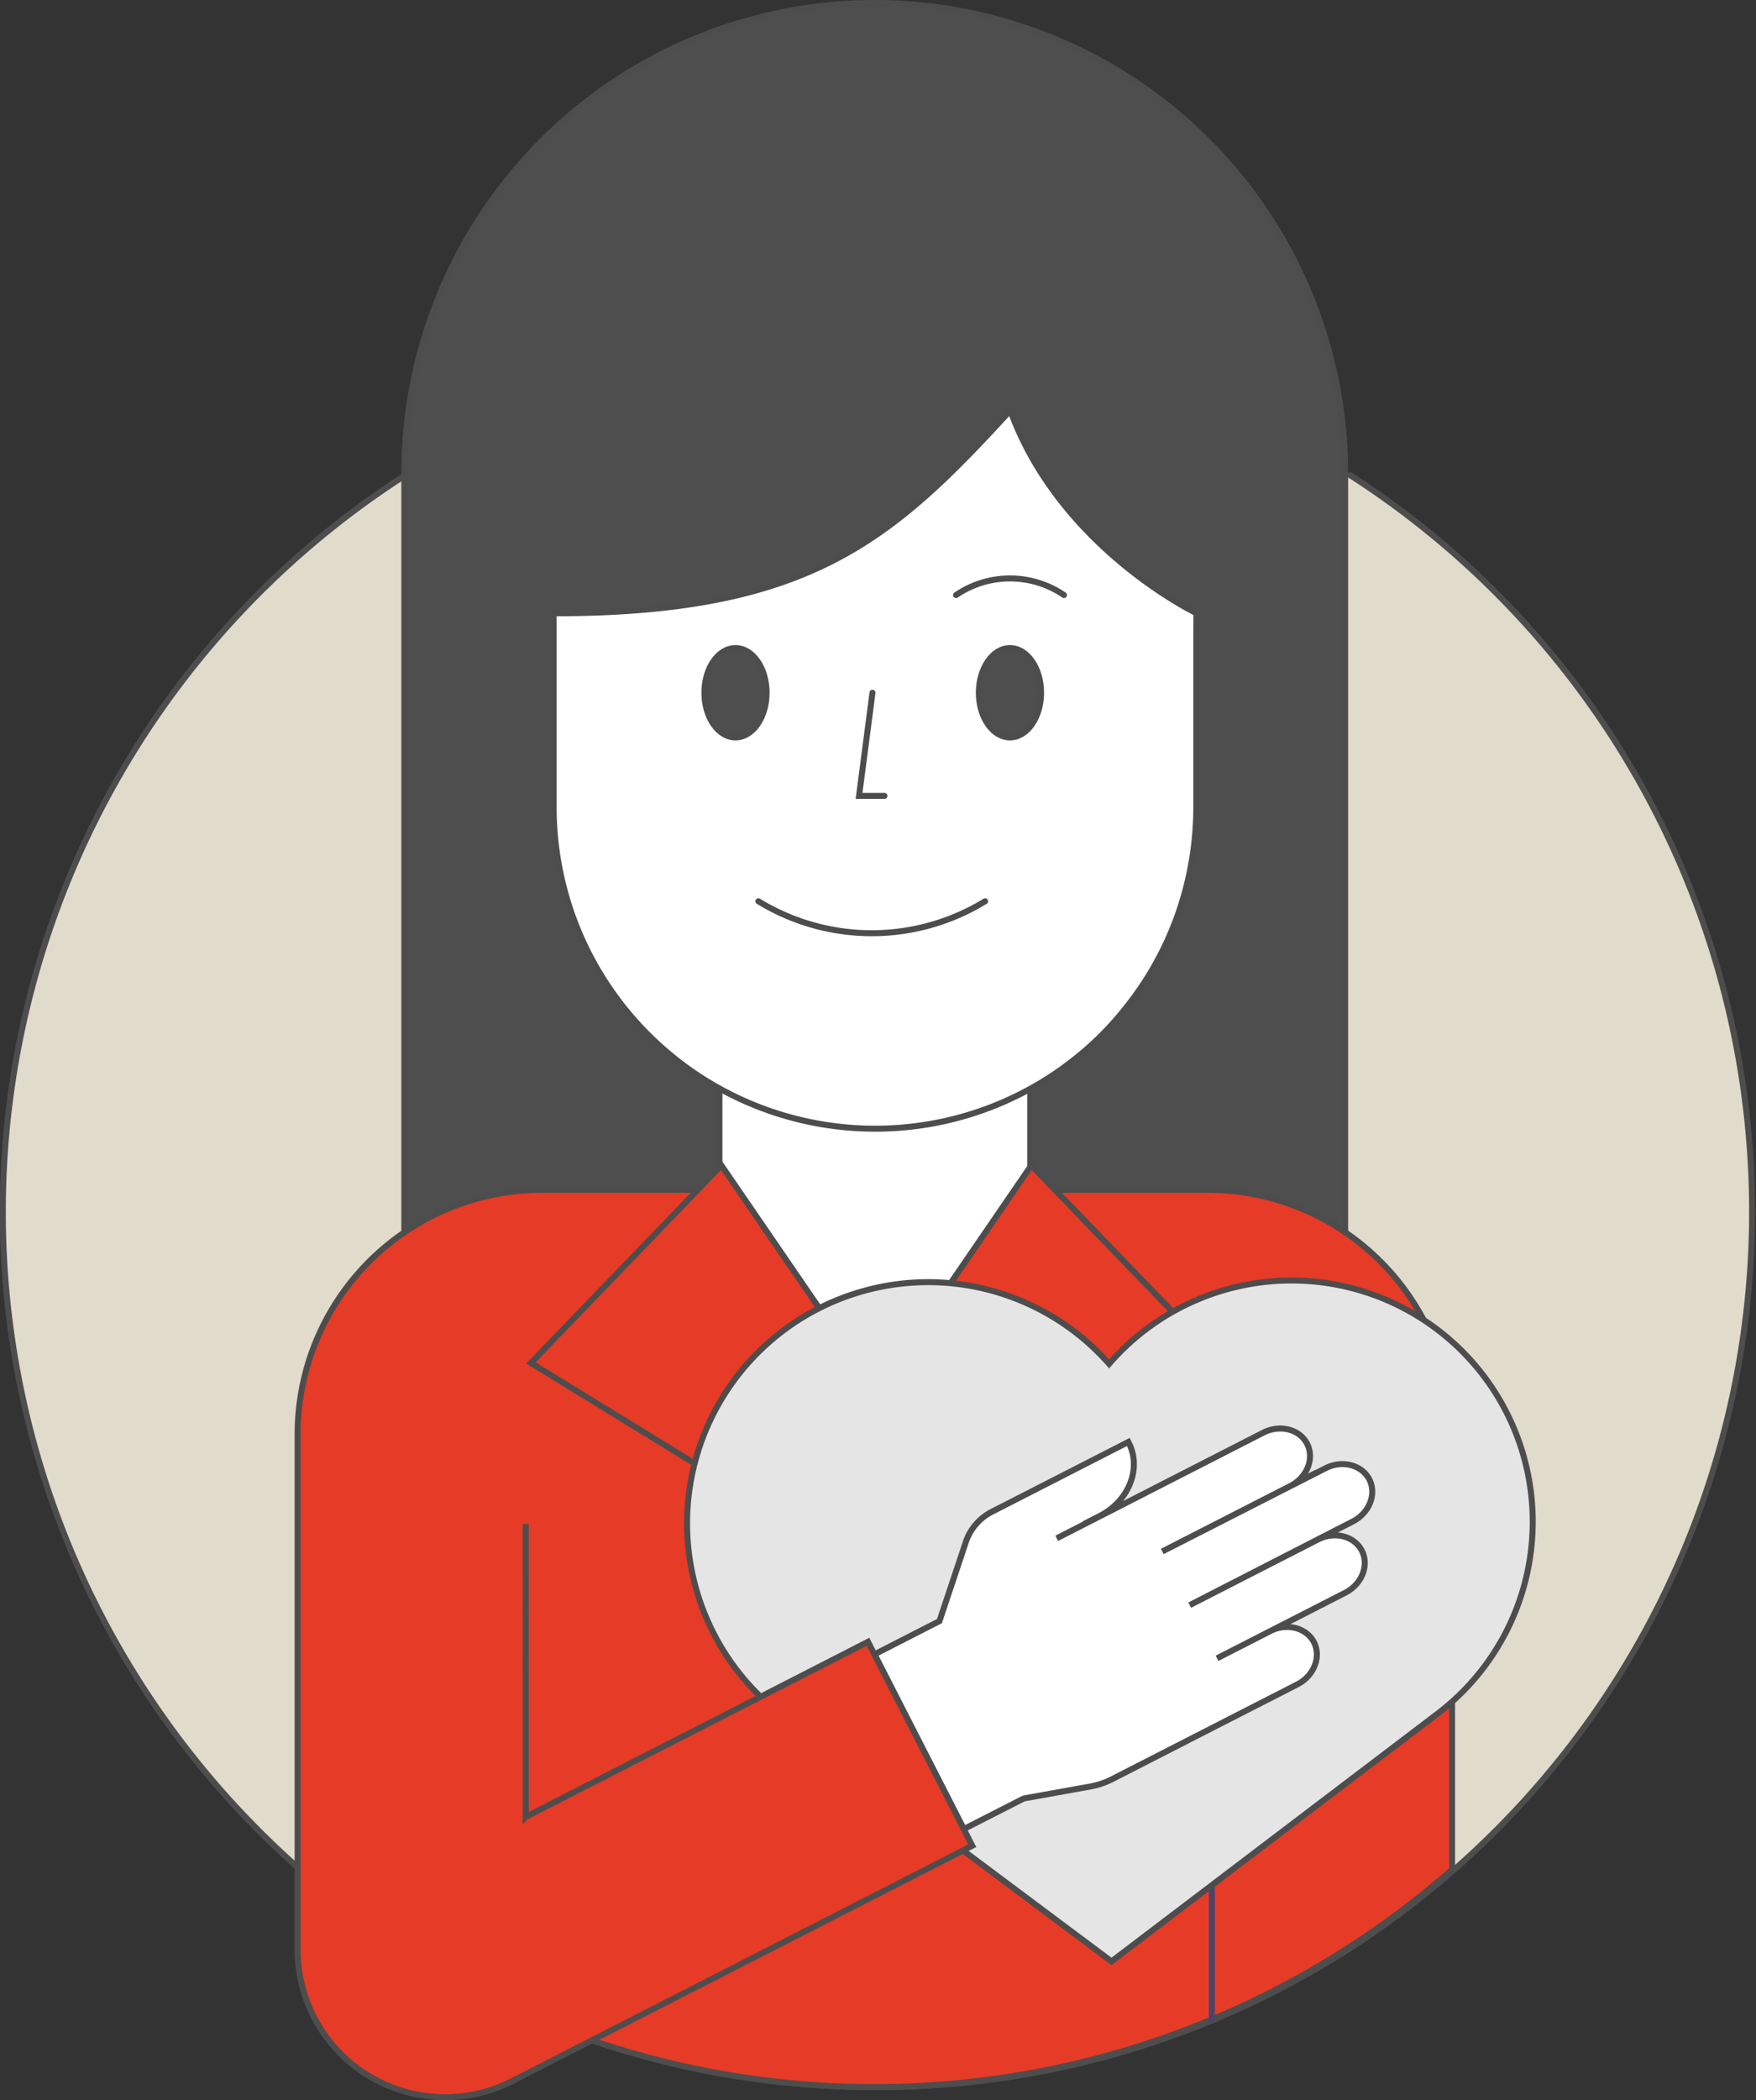
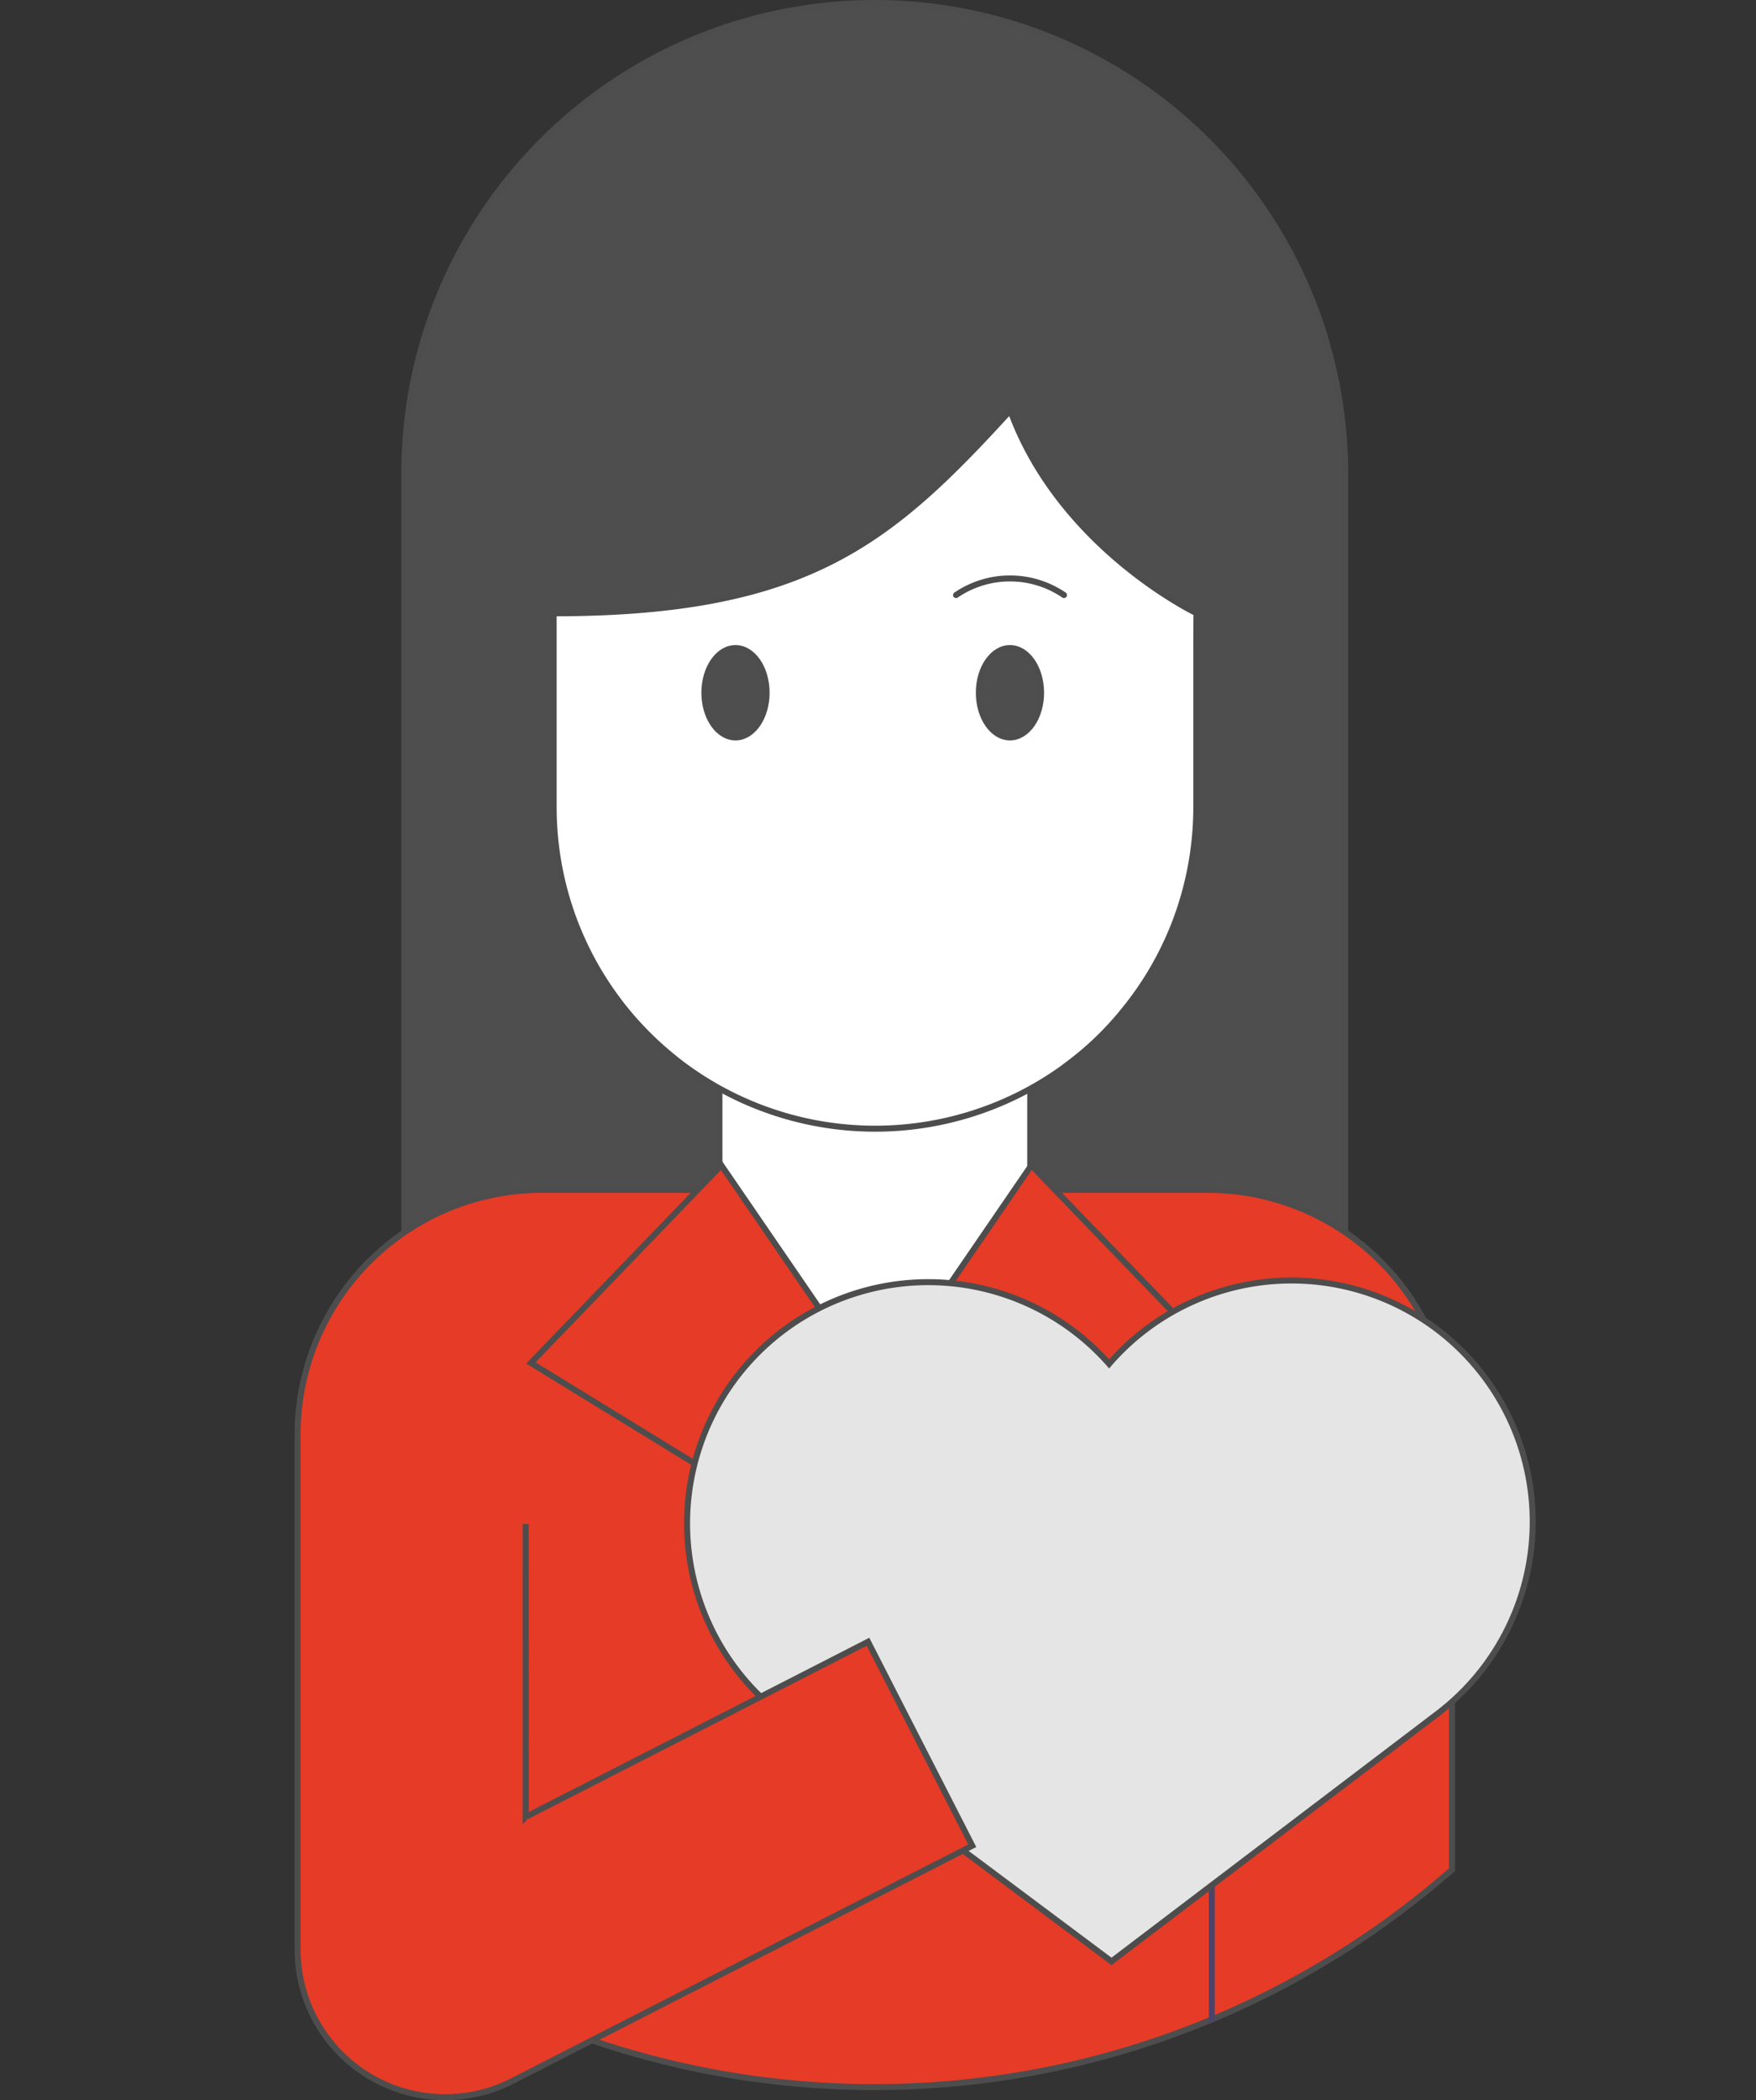
<svg xmlns="http://www.w3.org/2000/svg" id="Capa_1" data-name="Capa 1" viewBox="0 0 292.9 350.24">
  <rect x="0" y="0" width="292.9" height="350.24" fill="#333333" stroke="none" />
  <defs>
    <style>.cls-1{fill:#e0dbcb;}.cls-1,.cls-2,.cls-3,.cls-5,.cls-6,.cls-8{stroke:#4e4d4d;stroke-miterlimit:10;}.cls-2{fill:#4e4e4e;}.cls-3{fill:#e63b27;}.cls-4,.cls-8{fill:none;}.cls-4{stroke:#4d4369;}.cls-4,.cls-7,.cls-8{stroke-linecap:round;}.cls-4,.cls-7{stroke-linejoin:round;}.cls-5{fill:#fff;}.cls-6{fill:#e5e5e5;}.cls-7{fill:#f08f9f;stroke:#4d4372;}</style>
  </defs>
-   <path class="cls-1" d="M881.88,441.29a146,146,0,0,0,20.28,257c3.59,1.57,7.27,3,11,4.27a146,146,0,0,0,125.65-261.23" transform="translate(-813.9 -362.28)" />
  <path class="cls-2" d="M959.81,362.78h0a78.47,78.47,0,0,0-78.47,78.47v145h156.93v-145A78.47,78.47,0,0,0,959.81,362.78Z" transform="translate(-813.9 -362.28)" />
  <path class="cls-3" d="M1056.1,601.47v72.58a146.16,146.16,0,0,1-143.48,28.47h0l-13.25,6.78a24.62,24.62,0,0,1-35.83-21.92v-85.9a40.78,40.78,0,0,1,40.78-40.78h111a40.76,40.76,0,0,1,40.78,40.78Z" transform="translate(-813.9 -362.28)" />
  <polyline class="cls-4" points="202.13 336.81 202.13 318.51 202.13 293.28" />
  <path class="cls-5" d="M120,155.07h51.84a0,0,0,0,1,0,0v55.08a17,17,0,0,1-17,17H137a17,17,0,0,1-17-17V155.07A0,0,0,0,1,120,155.07Z" />
  <polygon class="cls-3" points="120.32 194.33 88.55 227.28 146.13 262.61 146.13 231.99 120.32 194.33" />
  <polygon class="cls-3" points="172.03 194.33 203.8 227.28 146.22 262.61 146.22 231.99 172.03 194.33" />
  <path class="cls-6" d="M1066.19,599.93a40.22,40.22,0,0,1-12.53,48.14L999.3,689.36,944.61,648.5a40.22,40.22,0,1,1,54.29-58.78,40.16,40.16,0,0,1,14.88-10.78l.58-.24A40.23,40.23,0,0,1,1066.19,599.93Z" transform="translate(-813.9 -362.28)" />
  <path class="cls-5" d="M1013.44,477.66c0,9,0,19.22,0,19.22a53.79,53.79,0,0,1-3.79,19.83,53.94,53.94,0,0,1-2.59,5.55,53,53,0,0,1-3.76,6c-.49.68-1,1.35-1.52,2a52.67,52.67,0,0,1-4,4.53,51.24,51.24,0,0,1-5.91,5.1c-.17.14-.35.26-.52.39s-.28.22-.43.32a53.63,53.63,0,0,1-64.14-1.53l-.1-.08-.39-.32a54.63,54.63,0,0,1-8.38-8.41c-.52-.65-1-1.32-1.51-2a53,53,0,0,1-3.76-6,53.94,53.94,0,0,1-2.59-5.55,53.61,53.61,0,0,1-3.8-19.83s0-9.93,0-19c0-6.67,0-12,0-13.33h.1c42.41,0,56.2-12.11,76.07-33.82,7,19.35,24.45,30.32,30.28,33.41l.78.41C1013.44,465.67,1013.44,471.35,1013.44,477.66Z" transform="translate(-813.9 -362.28)" />
-   <path class="cls-5" d="M994.72,616.42l2.65-1.36c4.83-2.47,7-7.93,4.8-12.19l-.06-.13-22.7,11.61a8.8,8.8,0,0,0-4.36,4.93l-4.45,13.33-10.84,5.55,14.9,29.13,10-5.1,11.12-2a13.11,13.11,0,0,0,3.62-1.22l21.16-10.83,9.59-4.9.15-.08c2.79-1.43,4-4.58,2.78-7h0c-1.26-2.46-4.54-3.3-7.33-1.87l-8.85,4.53,21.39-10.94c2.79-1.43,4-4.58,2.77-7h0c-1.26-2.46-4.54-3.3-7.33-1.87l-21.39,10.94L1039.54,616c2.79-1.43,4-4.58,2.77-7h0c-1.26-2.46-4.54-3.3-7.33-1.87L1007.77,621l25.76-13.17-4.37,2.23c2.79-1.43,4-4.58,2.77-7h0c-1.25-2.46-4.53-3.29-7.32-1.87l-.16.08-13.86,7.09-9.49,4.86-10.94,5.59,10.94-5.59" transform="translate(-813.9 -362.28)" />
-   <path class="cls-7" d="M863.52,612.46" transform="translate(-813.9 -362.28)" />
  <polygon class="cls-3" points="87.69 254.14 87.7 302.98 87.69 302.99 87.69 254.14" />
  <path class="cls-7" d="M901.61,698.25" transform="translate(-813.9 -362.28)" />
  <polyline class="cls-3" points="98.72 340.24 157.34 310.26 162.17 307.79 162.14 307.73 144.78 273.78 135.68 278.44 124.22 284.3 91.64 300.96 87.7 302.98" />
  <path class="cls-7" d="M911.29,660.31" transform="translate(-813.9 -362.28)" />
  <path class="cls-7" d="M887.69,672.4" transform="translate(-813.9 -362.28)" />
-   <path class="cls-8" d="M940.4,512.57a36.2,36.2,0,0,0,37.82,0" transform="translate(-813.9 -362.28)" />
  <ellipse class="cls-2" cx="122.68" cy="115.52" rx="5.19" ry="7.45" />
  <ellipse class="cls-2" cx="168.46" cy="115.52" rx="5.19" ry="7.45" />
  <path class="cls-8" d="M973.37,461.51a16,16,0,0,1,18,0" transform="translate(-813.9 -362.28)" />
-   <polyline class="cls-8" points="145.53 115.52 143.29 132.72 147.53 132.72" />
</svg>